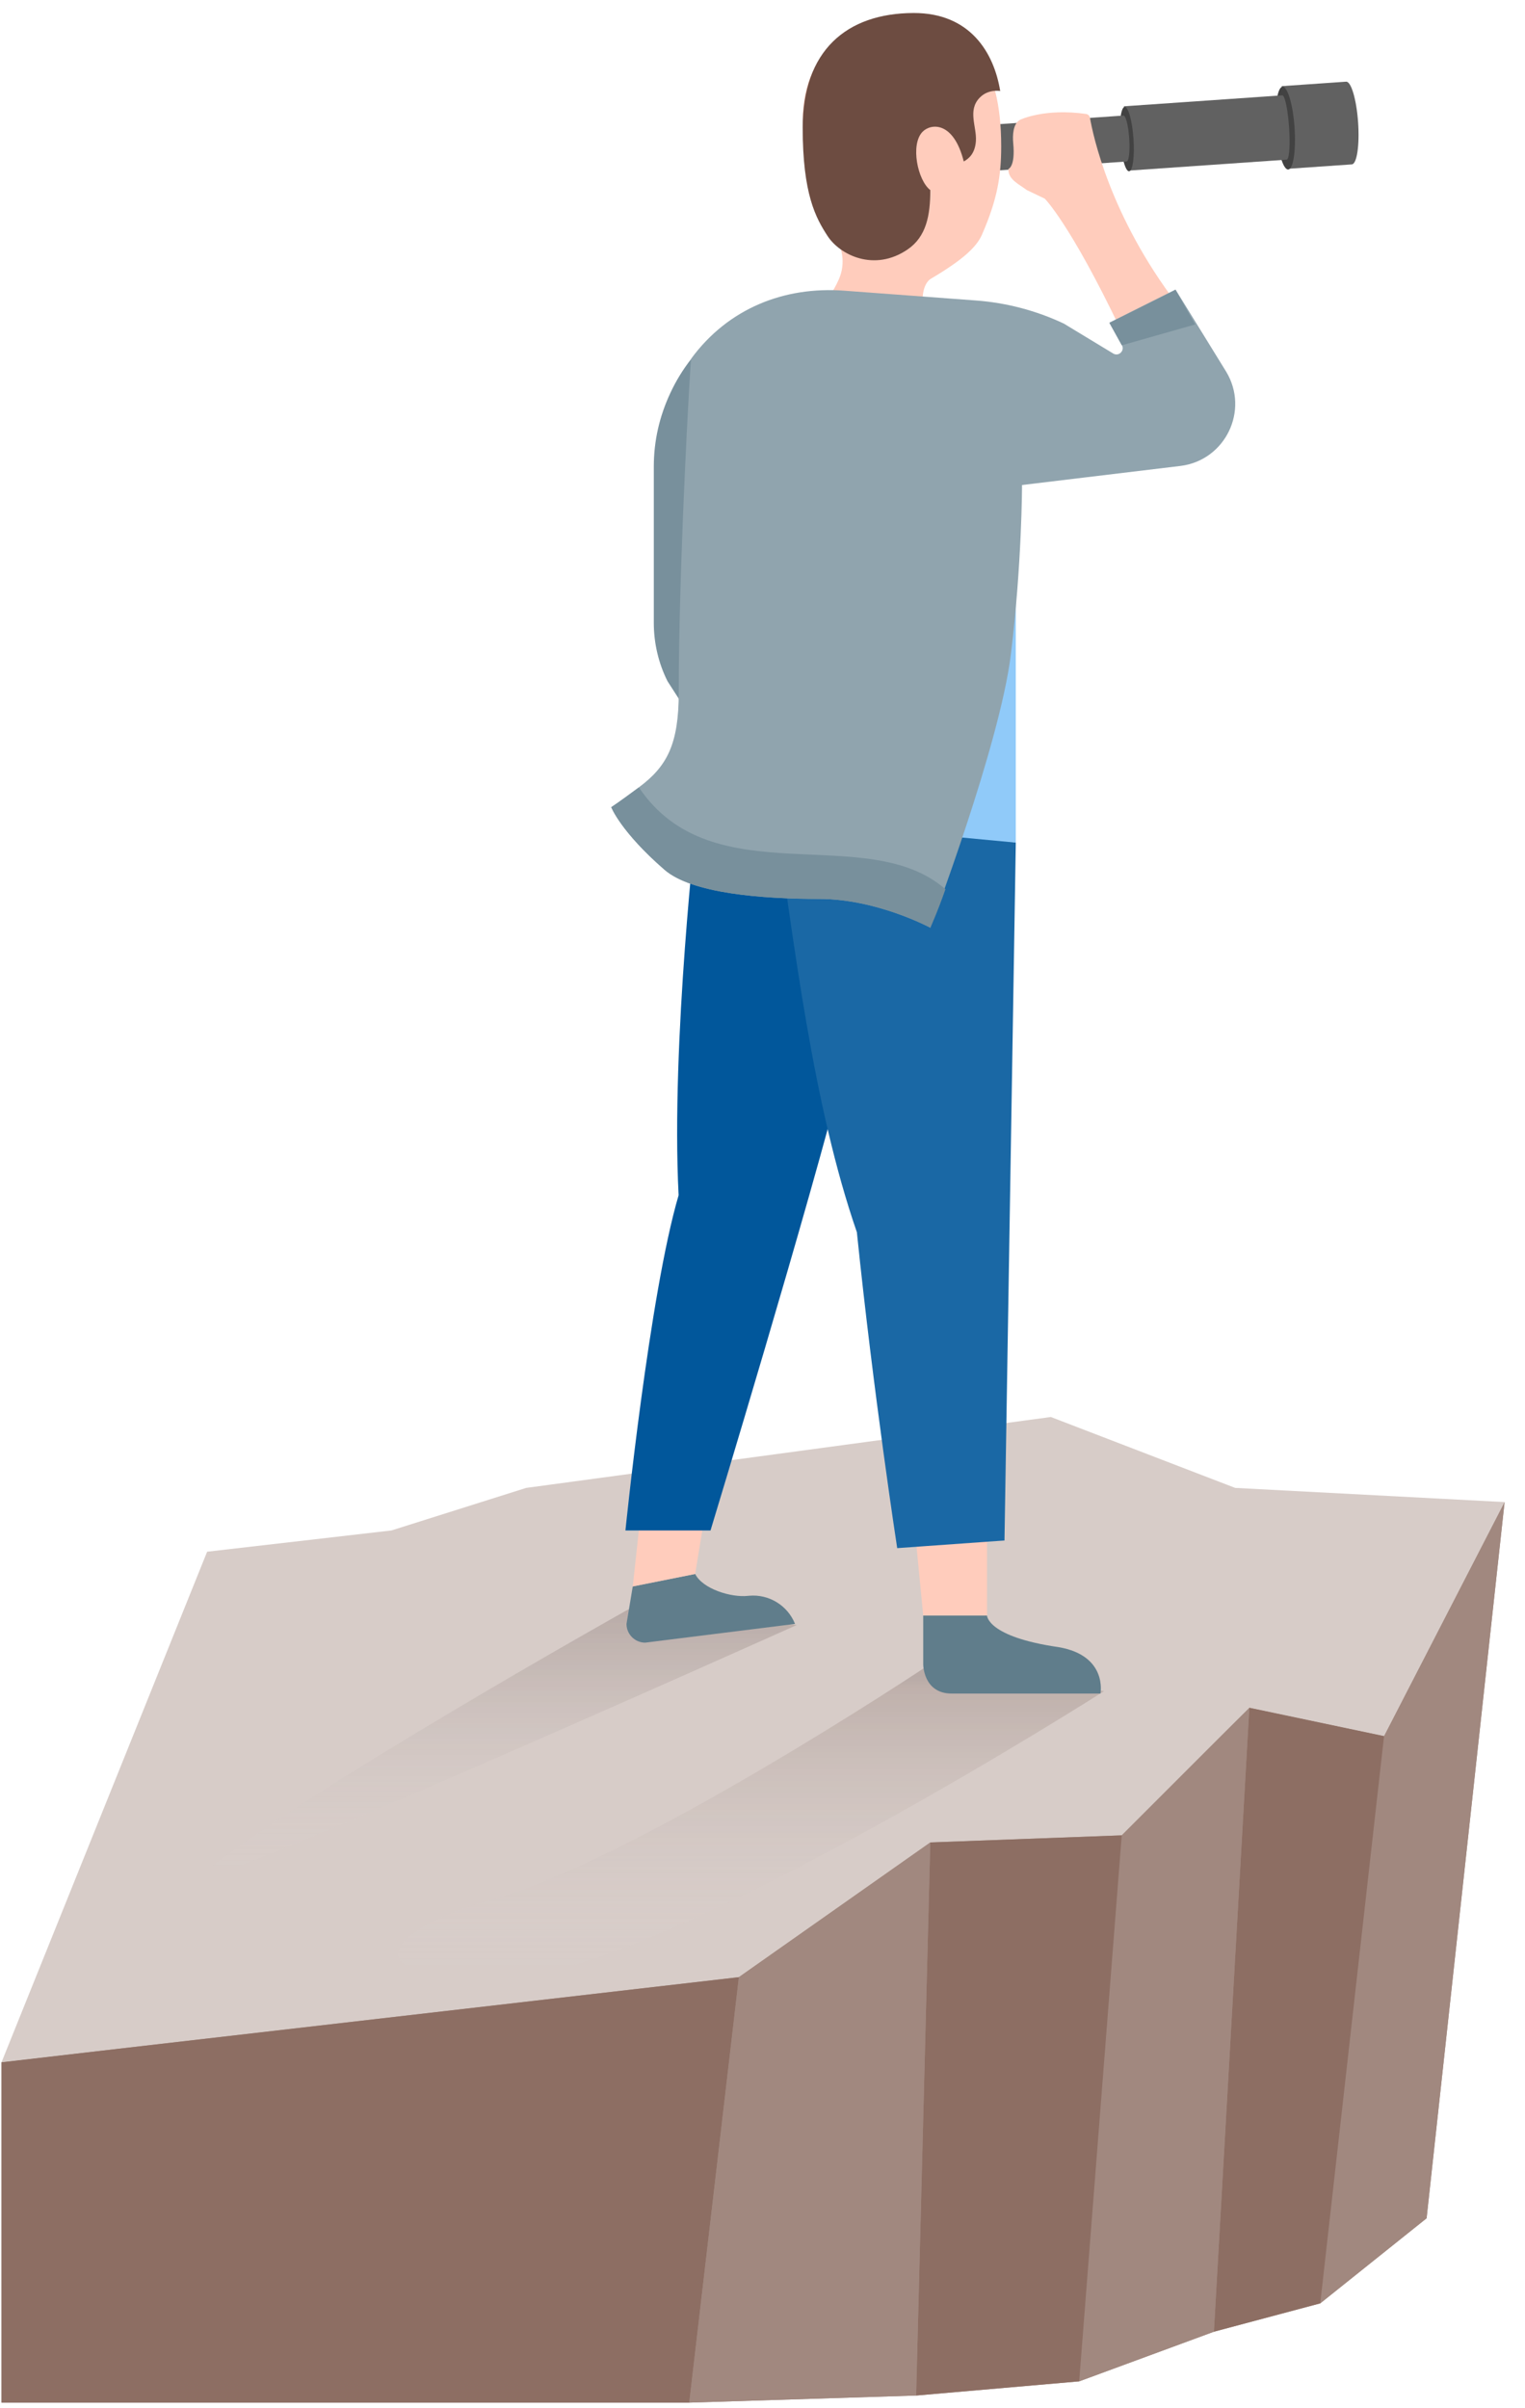
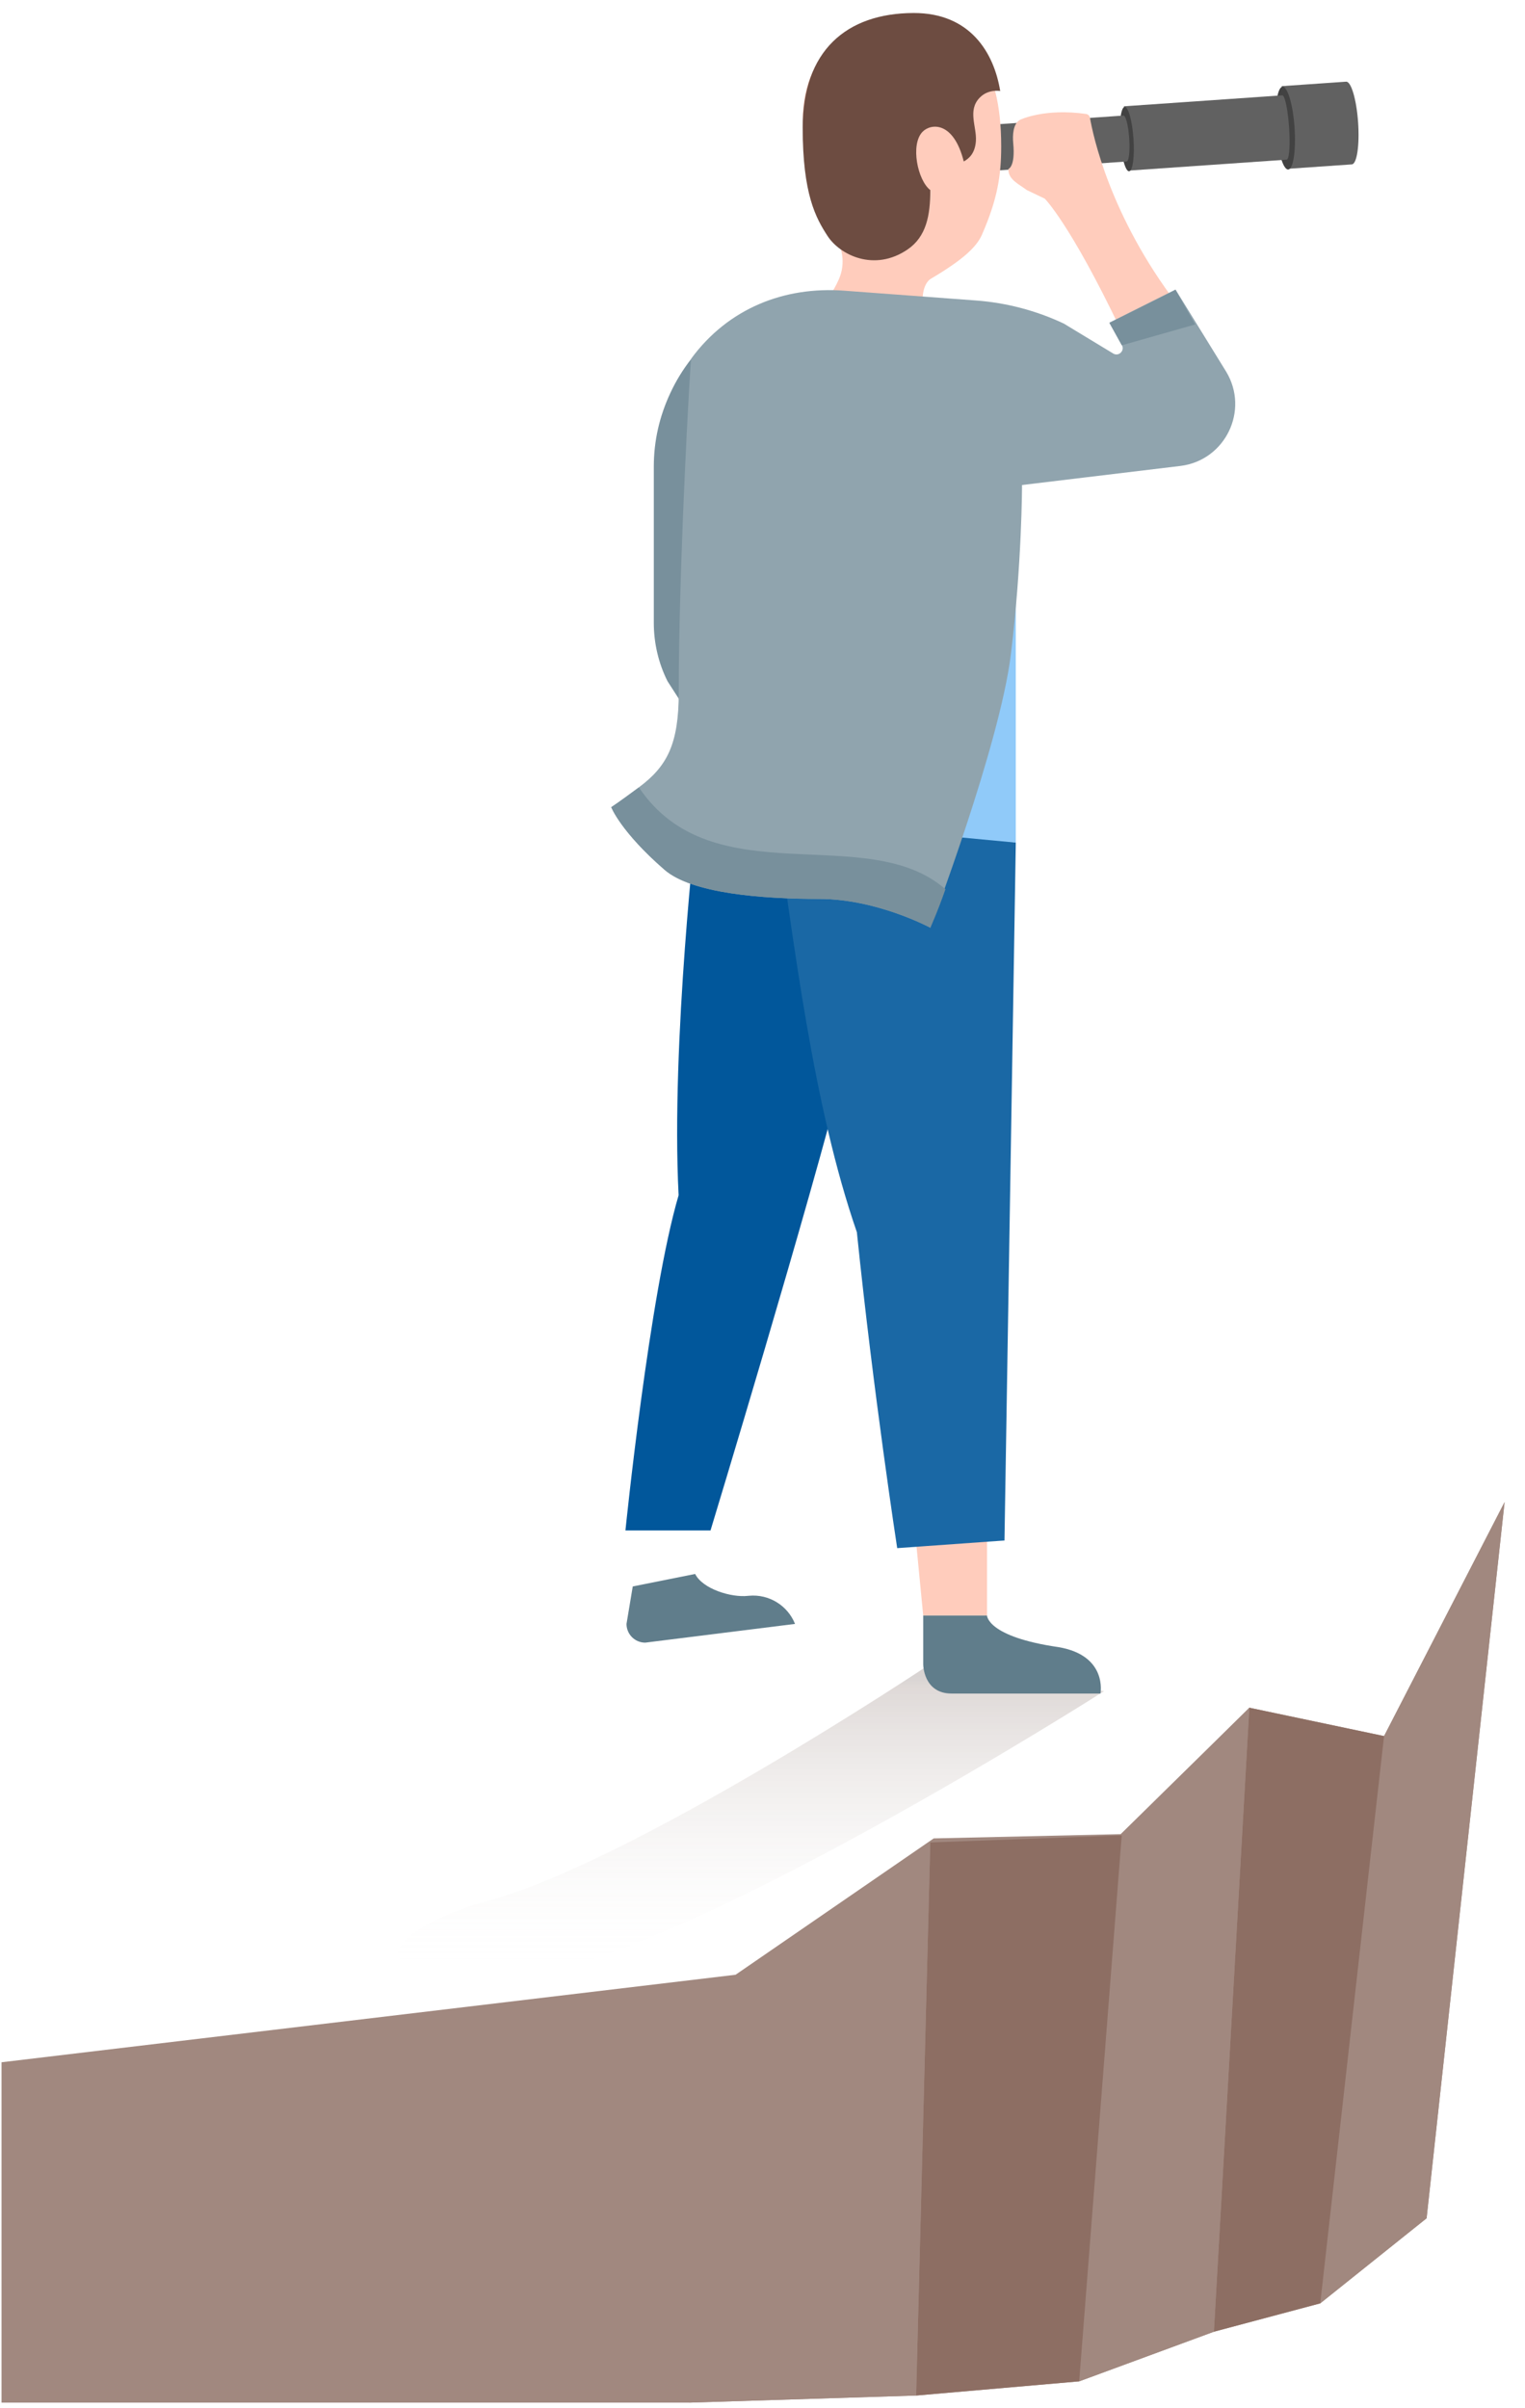
<svg xmlns="http://www.w3.org/2000/svg" height="90mm" viewBox="0 0 57 90" width="57mm">
  <linearGradient id="a" gradientTransform="matrix(1 0 0 -1 0 600)" gradientUnits="userSpaceOnUse" x1="242.736" x2="242.736" y1="157.673" y2="201.844">
    <stop offset="0" stop-color="#fff" stop-opacity="0" />
    <stop offset=".142" stop-color="#e6e2e0" stop-opacity=".151" />
    <stop offset=".938" stop-color="#5d4037" />
    <stop offset=".943" stop-color="#553a32" />
    <stop offset=".955" stop-color="#482f29" />
    <stop offset=".97" stop-color="#402924" />
    <stop offset="1" stop-color="#3e2723" />
  </linearGradient>
  <linearGradient id="b" gradientTransform="matrix(1 0 0 -1 0 600)" gradientUnits="userSpaceOnUse" x1="206.926" x2="206.926" y1="171.838" y2="209.866">
    <stop offset="0" stop-color="#fff" stop-opacity="0" />
    <stop offset=".228" stop-color="#d2cdcc" stop-opacity=".228" />
    <stop offset="1" stop-color="#3e2723" />
  </linearGradient>
  <g transform="matrix(.265 0 0 .265 -36.248 -43.239)">
    <g>
      <path d="m234 502h-97v-48l103.52-12.34h.01l27.95-19.23 26.37-.6 18.15-17.83 19 4 17-33-11 101-15 12-15 4-19 7-23 2z" fill="#a1887f" />
-       <path d="m285 363 26 10 38 2-17 33-19-4-18 18-27 1-27 19-104 12 29-72 26-3 19-6z" fill="#d7ccc8" />
      <path d="m332 408 17-33-11 101-15 12z" fill="#a1887f" />
      <path d="m313 404 19 4-9 80-15 4z" fill="#8d6e63" />
-       <path d="m241 442-7 60h-97v-48z" fill="#8d6e63" />
      <path d="m295 422 18-18-5 88-19 7z" fill="#a1887f" />
      <path d="m268 423 27-1-6 77-23 2z" fill="#8d6e63" />
      <path d="m241 442 27-19-2 78-32 1z" fill="#a1887f" />
    </g>
    <g>
      <path d="m326.65 174.686c-.003 0-.006.005-.01.005v-.004l-9.071.628.807 11.662 9.071-.628v-.004c.003 0 .007.004.01.004.71-.049 1.105-2.7.882-5.92-.223-3.221-.979-5.792-1.689-5.743z" fill="#616161" />
      <ellipse cx="317.974" cy="181.136" fill="#424242" rx="1.299" ry="5.845" transform="matrix(.998 -.069 .069 .998 -11.757 22.405)" />
      <path d="m318.601 181.102c-.159-2.297-.526-4.159-.854-4.437-.054-.056-.088-.055-.088-.055l-22.344 1.547.628 9.071 22.344-1.547s.033-.005.079-.067c.286-.318.394-2.214.235-4.512z" fill="#616161" />
      <ellipse cx="295.629" cy="182.684" fill="#424242" rx=".932" ry="4.546" transform="matrix(.998 -.069 .069 .998 -11.917 20.865)" />
      <path d="m295.242 179.464-19.108 1.323.449 6.479 19.108-1.323c.324-.022.486-1.491.362-3.28s-.487-3.221-.811-3.199z" fill="#616161" />
      <path d="m292.511 401.659s-59.119 37.721-83.011 40.497c-3.459.402-15.749.346-16.5-3.055-.725-3.284 8.742-6.861 12-7.695 20.5-5.25 62.5-33.25 62.5-33.25z" fill="url(#a)" opacity=".2" />
-       <path d="m249.169 392.335s-90.502 40.614-84.169 35.357c13.748-11.412 60.4-37.558 60.4-37.558z" fill="url(#b)" opacity=".2" />
      <path d="m275.289 196.255c-.766 1.76-2.71 3.561-7.226 6.233 0 0-1.807.89-.903 5.343h-16.258s2.575-1.523 4.226-5.338c.932-2.152.529-4.624-.898-6.494-1.841-2.412-4.231-6.45-4.231-15.773 0-10.685 7.854-14.216 14.342-14.226 9.298-.015 13.658 6.212 13.658 17.788 0 4.157-.53 7.466-2.71 12.467z" fill="#ffccbc" />
      <path d="m253.5 196.436c-1.646-2.536-3.5-5.869-3.5-15.279 0-10.785 6.125-16.131 15.644-16.156 7.981-.021 11.339 5.607 12.214 11 0 0-1.664-.321-2.89.938-1.75 1.798-.401 4.098-.538 6.122-.12 1.775-1.024 2.501-1.712 2.878-1.438-5.719-4.649-5.383-5.812-4.188-1.75 1.798-.694 6.863 1.093 8.222 0 3.595-.569 6.569-3.194 8.367-4.694 3.213-9.555.792-11.305-1.904z" fill="#6d4c41" />
      <path d="m302.824 206.088c-9.528-12.519-11.892-23.921-12.306-26.317-.046-.267-.253-.476-.522-.53-5.936-.853-9.346.826-9.346.826-.989.558-1.061 2.172-.954 3.29.322 3.369-.695 3.642-.695 3.642 0 1.492 1.408 2.08 2.618 2.975l2.524 1.209s3.558 3.506 10.675 18.408c1.058 2.221 9.498-1.542 8.006-3.503z" fill="#ffccbc" />
      <path d="m234.279 213.782-.279 50.218-3.066-4.766c-1.276-2.544-1.934-5.391-1.934-8.234v-22c0-3.689.807-7.136 2.33-10.402.792-1.708 1.778-3.319 2.949-4.816z" fill="#78909c" />
      <path d="m267 391v6.877s0 4.123 4 4.123h21s1.046-5.35-5.901-6.543c-10.099-1.457-10.099-4.457-10.099-4.457z" fill="#607d8b" />
      <path d="m248.92 392.181-21.128 2.641c-1.459 0-2.641-1.182-2.641-2.641l.88-5.282 8.803-1.761c1.058 2.116 5.083 3.348 7.434 3.087l.169-.015c2.802-.255 5.438 1.36 6.483 3.971z" fill="#607d8b" />
-       <path d="m227 378-.969 8.899 8.803-1.761 1.166-7.138z" fill="#ffccbc" />
      <path d="m235.103 278.165s-3.714 32.027-2.603 53.561c-4.123 13.979-7.5 47.274-7.5 47.274h12s14.119-46.471 18.917-65.664c1.761-7.043 1.725-32.918 1.725-32.918z" fill="#01579b" />
      <path d="m276 379.692-10 1 1 10.308h9z" fill="#ffccbc" />
      <path d="m280.059 281.998-1.596 98.416-11.612.829-3.52.251s-3.336-21.637-5.688-44.553c-6.142-17.75-8.851-40.223-11.918-62z" fill="#1a68a5" />
      <path d="m280.059 237.601v44.397l-24.434-2.306z" fill="#90caf9" />
      <path d="m280.937 231.567 22.355-2.692c6.321-.79 9.734-7.831 6.441-13.288l-7.146-11.587-9.325 4.665 1.748 3.155c.464.788-.432 1.675-1.215 1.201l-6.966-4.222c-3.895-1.834-8.094-2.938-12.387-3.257l-18.518-1.375c-8.493-.653-16.425 2.473-21.646 9.573-.128.174-1.76 28.873-1.76 47.061 0 7.35-1.659 10.448-5.621 13.4-2.757 2.053-3.897 2.799-3.897 2.799s1.312 3.43 7.5 8.812c3.874 3.37 13.777 4.127 21.875 4.127s15.625 4.061 15.625 4.061 9.801-25.744 11.369-38.595 1.568-23.838 1.568-23.838z" fill="#90a4ae" />
      <g fill="#78909c">
        <path d="m226.896 274.211c-2.756 2.053-3.896 2.789-3.896 2.789s1.312 3.438 7.5 8.817c3.874 3.368 13.777 4.125 21.875 4.125s15.625 4.058 15.625 4.058.937-2.008 2.136-5.428c-11.136-9.714-32.803 1.12-43.24-14.361z" />
        <path d="m295.01 211.863-1.748-3.153 9.325-4.662 2.769 4.877z" />
      </g>
    </g>
  </g>
</svg>